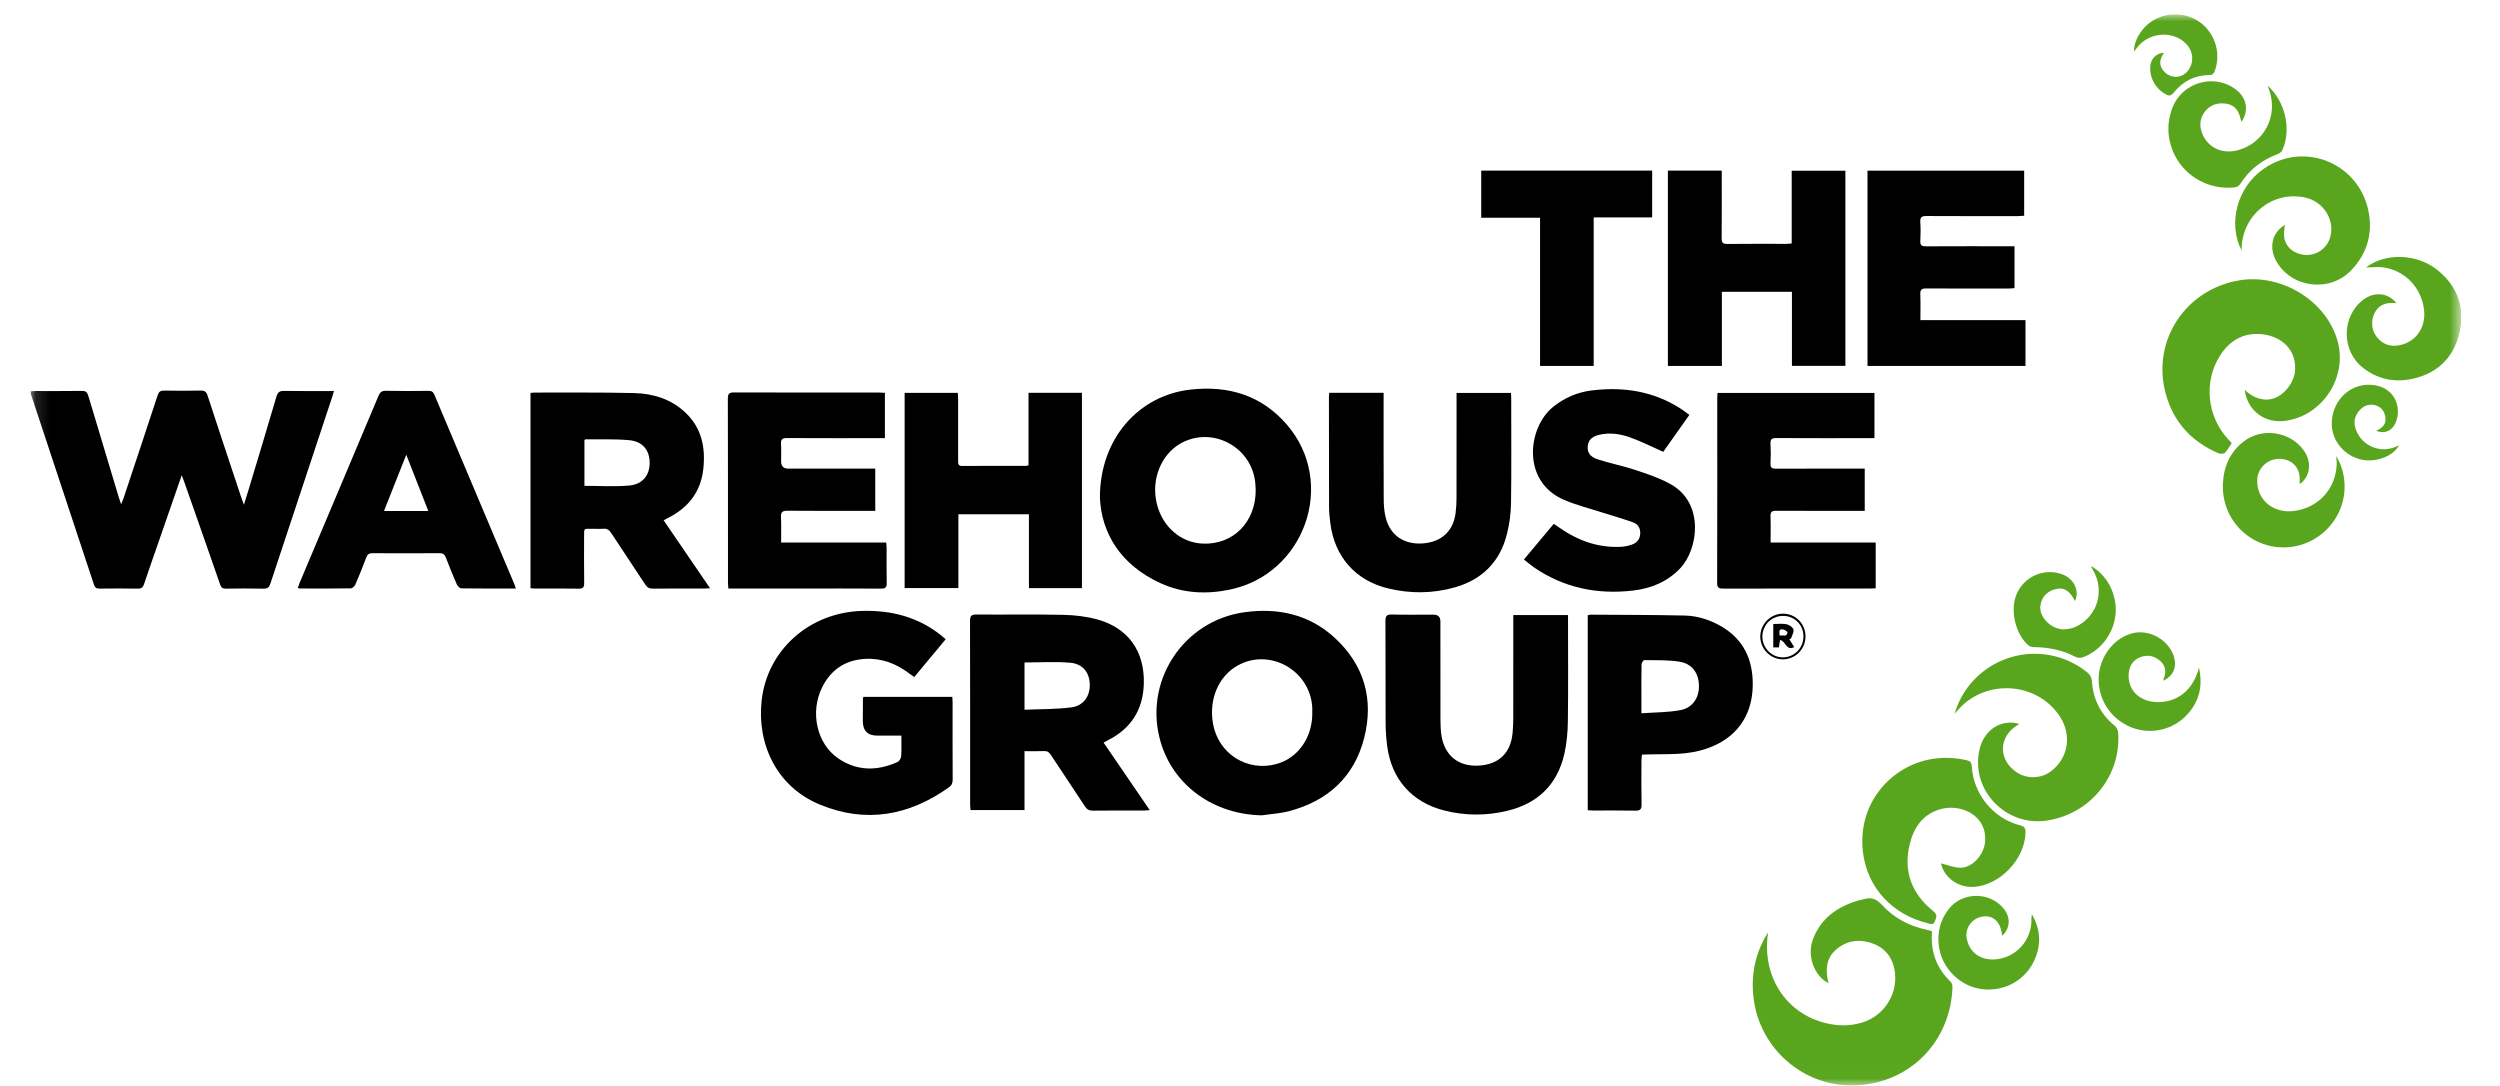
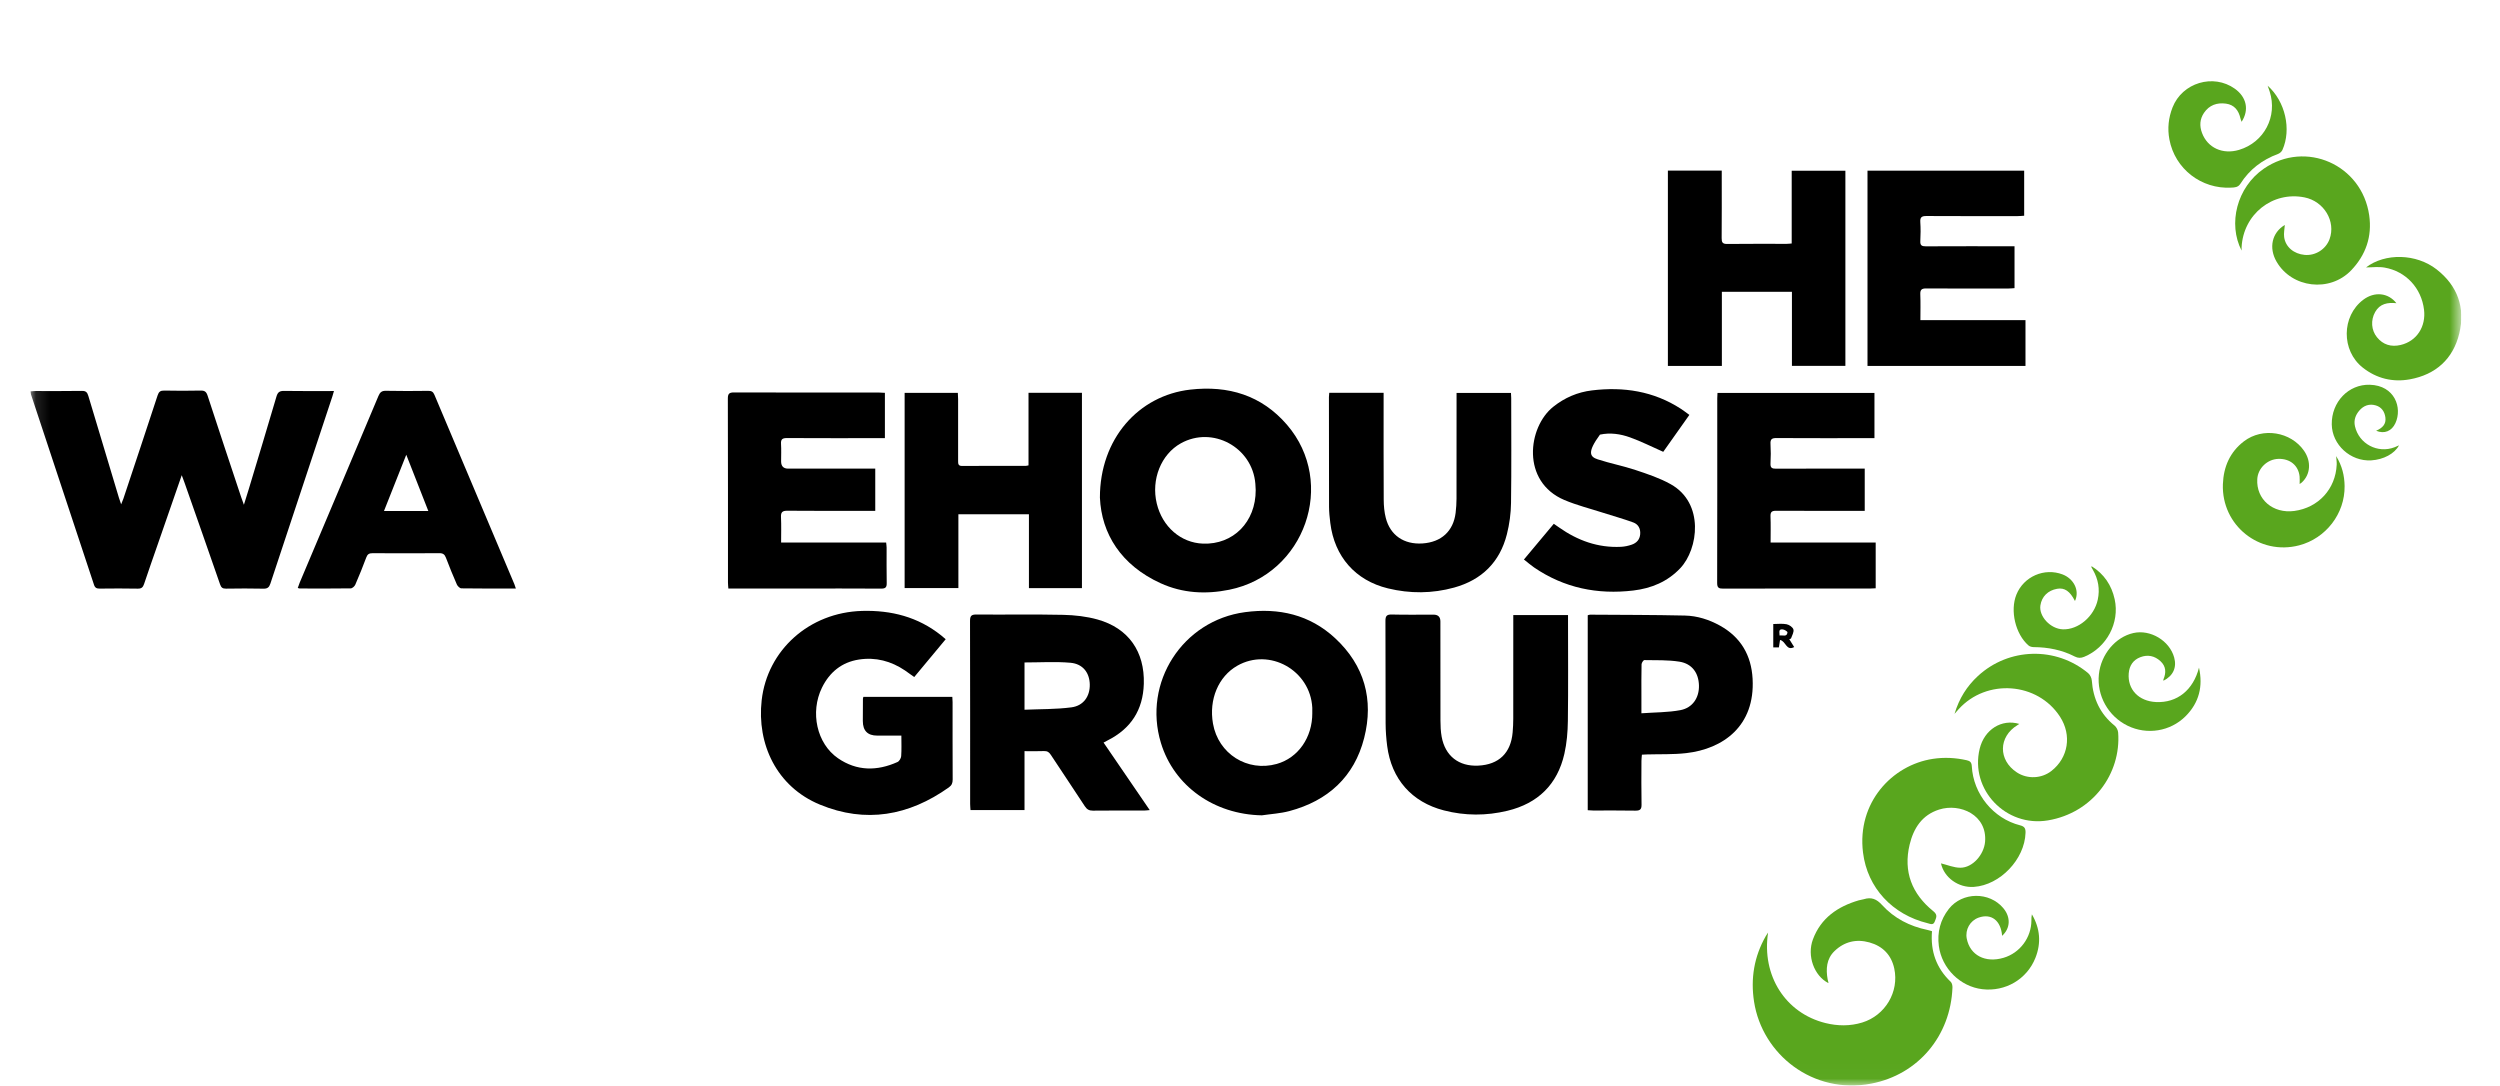
<svg xmlns="http://www.w3.org/2000/svg" width="175" height="76" viewBox="0 0 175 76" fill="none">
  <g clip-path="url(#clip0_11874_5915)">
    <mask id="mask0_11874_5915" style="mask-type:luminance" maskUnits="userSpaceOnUse" x="2" y="1" width="171" height="75">
      <path d="M172.293 1H2.125V75.986H172.293V1Z" fill="white" />
    </mask>
    <g mask="url(#mask0_11874_5915)">
      <path d="M12.723 33.26C12.138 34.943 11.591 36.519 11.045 38.096C10.723 39.024 10.396 39.949 10.085 40.881C10.008 41.112 9.904 41.21 9.644 41.205C8.759 41.186 7.873 41.193 6.988 41.202C6.779 41.204 6.655 41.161 6.581 40.938C5.115 36.497 3.642 32.058 2.171 27.618C2.152 27.562 2.146 27.502 2.125 27.398C2.26 27.388 2.375 27.373 2.49 27.372C3.572 27.37 4.654 27.382 5.735 27.363C6.017 27.358 6.111 27.467 6.184 27.714C6.891 30.09 7.608 32.464 8.323 34.838C8.361 34.965 8.407 35.088 8.48 35.303C8.554 35.117 8.601 35.016 8.636 34.911C9.438 32.499 10.243 30.089 11.034 27.674C11.117 27.419 11.232 27.335 11.497 27.34C12.345 27.357 13.194 27.359 14.042 27.34C14.322 27.334 14.44 27.418 14.53 27.691C15.302 30.06 16.092 32.424 16.878 34.789C16.928 34.939 16.984 35.086 17.073 35.334C17.206 34.907 17.311 34.576 17.412 34.243C18.062 32.08 18.719 29.919 19.354 27.751C19.444 27.444 19.583 27.359 19.89 27.364C21.032 27.383 22.175 27.372 23.377 27.372C23.334 27.52 23.305 27.632 23.269 27.74C21.82 32.109 20.369 36.478 18.928 40.85C18.841 41.113 18.724 41.214 18.437 41.207C17.564 41.186 16.691 41.192 15.818 41.205C15.579 41.209 15.481 41.127 15.404 40.902C14.581 38.524 13.745 36.15 12.912 33.775C12.864 33.638 12.811 33.503 12.721 33.261L12.723 33.26Z" fill="black" />
      <path d="M77.249 51.98C78.333 53.564 79.39 55.111 80.481 56.706C80.32 56.72 80.217 56.737 80.114 56.737C78.91 56.739 77.705 56.731 76.5 56.745C76.232 56.748 76.08 56.653 75.937 56.435C75.151 55.231 74.347 54.039 73.557 52.838C73.438 52.655 73.311 52.567 73.084 52.575C72.643 52.594 72.201 52.581 71.716 52.581V56.705H67.935C67.927 56.564 67.91 56.421 67.91 56.279C67.909 52.012 67.913 47.745 67.902 43.478C67.902 43.136 67.972 43.012 68.343 43.016C70.371 43.034 72.4 42.995 74.427 43.039C75.229 43.057 76.053 43.149 76.824 43.364C78.999 43.97 80.136 45.618 80.067 47.871C80.011 49.708 79.157 51.014 77.527 51.832C77.451 51.871 77.377 51.912 77.25 51.98H77.249ZM71.716 46.372V49.681C72.826 49.633 73.921 49.655 74.995 49.515C75.849 49.404 76.297 48.739 76.285 47.924C76.272 47.101 75.809 46.472 74.935 46.394C73.879 46.3 72.808 46.372 71.716 46.372Z" fill="black" />
-       <path d="M37.135 41.176V27.508C37.237 27.497 37.319 27.479 37.402 27.48C39.726 27.486 42.05 27.459 44.372 27.514C45.712 27.546 46.966 27.925 47.979 28.88C49.131 29.967 49.394 31.345 49.231 32.836C49.056 34.433 48.172 35.549 46.753 36.261C46.667 36.304 46.583 36.35 46.453 36.419C47.533 38.001 48.602 39.565 49.705 41.179C49.53 41.188 49.425 41.198 49.32 41.198C48.115 41.199 46.91 41.191 45.705 41.204C45.454 41.207 45.305 41.128 45.167 40.918C44.381 39.714 43.575 38.523 42.789 37.319C42.646 37.099 42.493 36.987 42.224 37.011C41.981 37.033 41.733 37.012 41.487 37.016C40.849 37.026 40.888 36.911 40.887 37.599C40.885 38.67 40.877 39.74 40.893 40.809C40.897 41.112 40.812 41.212 40.501 41.206C39.493 41.187 38.485 41.199 37.477 41.198C37.369 41.198 37.261 41.185 37.136 41.178L37.135 41.176ZM40.91 34.008C41.99 34.008 43.025 34.08 44.046 33.987C44.996 33.901 45.487 33.255 45.475 32.373C45.462 31.495 44.98 30.898 44.034 30.812C43.024 30.721 42.001 30.765 40.983 30.753C40.964 30.753 40.945 30.779 40.91 30.806V34.008Z" fill="black" />
      <path d="M76.994 34.836C76.99 30.716 79.695 27.687 83.319 27.273C85.983 26.969 88.311 27.669 90.089 29.734C93.594 33.804 91.34 40.21 86.048 41.282C84.405 41.615 82.783 41.527 81.247 40.828C78.483 39.568 77.104 37.368 76.994 34.835V34.836ZM87.899 34.301C87.892 34.181 87.888 34.02 87.875 33.861C87.667 31.307 84.88 29.796 82.659 31.032C81.274 31.803 80.569 33.566 80.974 35.247C81.366 36.876 82.656 37.996 84.208 38.054C86.325 38.134 87.909 36.541 87.899 34.302V34.301Z" fill="black" />
      <path d="M88.332 57.073C84.984 57.013 82.182 55.024 81.264 52.004C79.981 47.782 82.78 43.432 87.157 42.85C89.52 42.535 91.679 43.024 93.454 44.669C95.51 46.574 96.176 48.976 95.491 51.661C94.797 54.383 92.951 56.057 90.255 56.776C89.632 56.942 88.974 56.978 88.332 57.073ZM91.86 49.909C91.86 49.785 91.866 49.663 91.86 49.54C91.724 46.917 88.863 45.317 86.609 46.602C85.288 47.355 84.613 48.962 84.908 50.65C85.278 52.768 87.311 54.054 89.373 53.475C90.868 53.056 91.871 51.623 91.861 49.909H91.86Z" fill="black" />
      <path d="M66.198 44.746C65.449 45.646 64.728 46.513 63.996 47.393C63.769 47.232 63.564 47.078 63.352 46.934C62.375 46.275 61.298 45.989 60.133 46.167C58.926 46.351 58.07 47.052 57.539 48.134C56.694 49.857 57.173 52.053 58.658 53.076C59.975 53.984 61.393 53.984 62.824 53.342C62.95 53.285 63.073 53.077 63.083 52.931C63.116 52.47 63.096 52.004 63.096 51.492H61.403C60.732 51.492 60.397 51.15 60.398 50.466C60.398 49.95 60.401 49.434 60.405 48.917C60.405 48.881 60.42 48.846 60.436 48.782H66.663C66.67 48.909 66.681 49.028 66.681 49.147C66.682 50.955 66.677 52.763 66.687 54.57C66.688 54.816 66.62 54.975 66.416 55.12C63.617 57.106 60.595 57.647 57.392 56.322C54.356 55.066 52.973 52.082 53.317 49.019C53.711 45.515 56.639 42.869 60.344 42.764C62.392 42.707 64.262 43.184 65.885 44.48C65.98 44.556 66.071 44.638 66.198 44.746Z" fill="black" />
      <path d="M120.532 25.615H116.752V11.941H120.522C120.522 12.091 120.522 12.222 120.522 12.354C120.522 13.793 120.529 15.232 120.516 16.671C120.513 16.963 120.579 17.08 120.898 17.077C122.287 17.061 123.677 17.07 125.066 17.069C125.174 17.069 125.282 17.054 125.419 17.044V11.951H129.177V25.609H125.435V20.426H120.531V25.615H120.532Z" fill="black" />
      <path d="M71.996 27.494H75.736V41.169H72.025V35.999H67.087V41.166H63.324V27.502H67.049C67.056 27.663 67.068 27.806 67.068 27.95C67.07 29.389 67.07 30.828 67.068 32.267C67.068 32.469 67.072 32.618 67.352 32.617C68.839 32.606 70.327 32.611 71.814 32.609C71.862 32.609 71.908 32.592 71.996 32.576V27.496V27.494Z" fill="black" />
      <path d="M134.428 22.409H141.784V25.614H130.725V11.947H141.692V15.101C141.547 15.11 141.394 15.127 141.24 15.127C139.113 15.128 136.986 15.134 134.859 15.121C134.53 15.118 134.397 15.197 134.421 15.548C134.451 15.989 134.445 16.434 134.422 16.875C134.407 17.177 134.522 17.244 134.804 17.243C136.746 17.233 138.689 17.237 140.631 17.237C140.751 17.237 140.872 17.237 141.017 17.237V20.17C140.875 20.179 140.733 20.196 140.592 20.196C138.674 20.198 136.756 20.204 134.838 20.191C134.517 20.189 134.407 20.276 134.421 20.606C134.446 21.192 134.428 21.779 134.428 22.406V22.409Z" fill="black" />
      <path d="M130.531 32.804V35.759C130.375 35.759 130.233 35.759 130.091 35.759C128.173 35.759 126.256 35.765 124.337 35.754C124.04 35.752 123.923 35.824 123.935 36.141C123.959 36.739 123.942 37.339 123.942 37.976H131.298V41.18C131.172 41.186 131.042 41.197 130.913 41.197C127.483 41.197 124.053 41.194 120.623 41.204C120.313 41.205 120.2 41.144 120.201 40.803C120.213 36.498 120.208 32.193 120.208 27.889C120.208 27.768 120.219 27.648 120.225 27.504H131.212V30.671C131.055 30.671 130.911 30.671 130.768 30.671C128.629 30.671 126.49 30.677 124.35 30.664C124.028 30.662 123.915 30.747 123.935 31.077C123.962 31.53 123.96 31.988 123.935 32.441C123.918 32.748 124.04 32.81 124.319 32.809C126.236 32.799 128.154 32.804 130.073 32.804C130.217 32.804 130.362 32.804 130.529 32.804H130.531Z" fill="black" />
      <path d="M61.943 27.499V30.671C61.791 30.671 61.65 30.671 61.508 30.671C59.369 30.671 57.229 30.677 55.09 30.664C54.767 30.662 54.65 30.748 54.672 31.077C54.697 31.482 54.678 31.889 54.678 32.295C54.678 32.634 54.842 32.803 55.171 32.804C57.052 32.804 58.933 32.804 60.815 32.804C60.959 32.804 61.103 32.804 61.268 32.804V35.76C61.119 35.76 60.976 35.76 60.834 35.76C58.928 35.76 57.022 35.769 55.116 35.751C54.753 35.748 54.653 35.862 54.67 36.211C54.697 36.785 54.678 37.361 54.678 37.978H62.031C62.044 38.124 62.063 38.23 62.063 38.336C62.065 39.161 62.053 39.985 62.07 40.809C62.077 41.113 61.985 41.206 61.676 41.203C59.783 41.19 57.889 41.197 55.995 41.197C54.47 41.197 52.946 41.197 51.421 41.197H50.985C50.974 41.037 50.958 40.907 50.958 40.778C50.957 36.484 50.961 32.191 50.949 27.898C50.948 27.553 51.056 27.469 51.386 27.471C54.768 27.482 58.148 27.477 61.53 27.478C61.661 27.478 61.793 27.491 61.942 27.498L61.943 27.499Z" fill="black" />
      <path d="M109.762 43.053V43.452C109.762 45.789 109.782 48.126 109.751 50.463C109.741 51.233 109.676 52.017 109.506 52.766C109.019 54.911 107.656 56.239 105.524 56.753C104.043 57.111 102.551 57.111 101.072 56.728C98.819 56.146 97.4 54.534 97.102 52.218C97.035 51.695 96.995 51.165 96.993 50.638C96.981 48.251 96.995 45.865 96.981 43.478C96.978 43.133 97.058 43.007 97.426 43.016C98.397 43.042 99.369 43.024 100.341 43.025C100.665 43.025 100.827 43.182 100.828 43.497C100.828 45.809 100.824 48.122 100.832 50.434C100.833 50.814 100.849 51.199 100.916 51.571C101.161 52.919 102.116 53.661 103.479 53.594C104.92 53.524 105.76 52.714 105.885 51.266C105.912 50.948 105.928 50.628 105.928 50.309C105.931 48.046 105.93 45.782 105.93 43.519V43.053H109.762H109.762Z" fill="black" />
      <path d="M93.047 27.497H96.853V27.932C96.853 30.281 96.847 32.63 96.86 34.98C96.862 35.405 96.9 35.843 97.005 36.254C97.316 37.474 98.282 38.126 99.574 38.041C100.896 37.953 101.736 37.181 101.894 35.898C101.933 35.569 101.955 35.236 101.956 34.905C101.961 32.592 101.959 30.28 101.959 27.968V27.505H105.769C105.775 27.631 105.785 27.749 105.785 27.868C105.785 30.316 105.807 32.764 105.772 35.211C105.762 35.941 105.662 36.687 105.483 37.395C104.99 39.349 103.726 40.593 101.79 41.13C100.256 41.554 98.701 41.562 97.158 41.187C94.871 40.632 93.41 38.957 93.121 36.609C93.074 36.231 93.034 35.85 93.033 35.47C93.024 32.912 93.025 30.354 93.025 27.795C93.025 27.711 93.038 27.626 93.048 27.496L93.047 27.497Z" fill="black" />
      <path d="M36.109 41.197C34.802 41.197 33.549 41.204 32.297 41.185C32.188 41.184 32.033 41.033 31.981 40.916C31.709 40.298 31.456 39.672 31.216 39.042C31.128 38.813 31.014 38.721 30.76 38.723C29.2 38.734 27.639 38.732 26.077 38.724C25.849 38.723 25.725 38.789 25.642 39.014C25.402 39.658 25.145 40.296 24.871 40.926C24.821 41.041 24.662 41.184 24.552 41.186C23.359 41.204 22.167 41.196 20.975 41.194C20.942 41.194 20.909 41.176 20.844 41.157C20.891 41.025 20.93 40.9 20.981 40.779C22.819 36.426 24.661 32.074 26.491 27.718C26.601 27.456 26.725 27.349 27.024 27.356C28.006 27.379 28.99 27.371 29.973 27.36C30.199 27.357 30.317 27.415 30.41 27.637C32.271 32.061 34.142 36.48 36.009 40.9C36.042 40.977 36.063 41.058 36.11 41.196L36.109 41.197ZM26.877 35.772H29.983C29.47 34.462 28.972 33.192 28.439 31.832C27.898 33.196 27.396 34.465 26.878 35.772H26.877Z" fill="black" />
-       <path d="M106.674 39.166C107.38 38.322 108.064 37.503 108.766 36.665C108.894 36.754 109.011 36.834 109.127 36.916C110.429 37.835 111.859 38.357 113.472 38.277C113.726 38.264 113.985 38.209 114.224 38.125C114.557 38.009 114.78 37.777 114.813 37.398C114.847 37.002 114.677 36.699 114.327 36.57C113.638 36.318 112.929 36.123 112.23 35.898C111.321 35.606 110.386 35.372 109.509 35.002C106.47 33.717 106.94 29.901 108.726 28.476C109.528 27.836 110.43 27.45 111.438 27.328C113.649 27.06 115.749 27.38 117.654 28.612C117.849 28.738 118.032 28.881 118.256 29.043C117.623 29.939 117.003 30.815 116.427 31.628C115.625 31.274 114.881 30.895 114.1 30.616C113.43 30.376 112.717 30.268 111.997 30.424C111.456 30.541 111.189 30.79 111.146 31.206C111.098 31.653 111.28 31.973 111.842 32.155C112.716 32.439 113.624 32.614 114.495 32.904C115.33 33.182 116.18 33.465 116.943 33.891C119.324 35.218 118.882 38.433 117.624 39.769C116.725 40.723 115.59 41.186 114.332 41.336C111.831 41.633 109.491 41.161 107.385 39.721C107.145 39.556 106.925 39.362 106.674 39.165V39.166Z" fill="black" />
+       <path d="M106.674 39.166C107.38 38.322 108.064 37.503 108.766 36.665C108.894 36.754 109.011 36.834 109.127 36.916C110.429 37.835 111.859 38.357 113.472 38.277C113.726 38.264 113.985 38.209 114.224 38.125C114.557 38.009 114.78 37.777 114.813 37.398C114.847 37.002 114.677 36.699 114.327 36.57C113.638 36.318 112.929 36.123 112.23 35.898C111.321 35.606 110.386 35.372 109.509 35.002C106.47 33.717 106.94 29.901 108.726 28.476C109.528 27.836 110.43 27.45 111.438 27.328C113.649 27.06 115.749 27.38 117.654 28.612C117.849 28.738 118.032 28.881 118.256 29.043C117.623 29.939 117.003 30.815 116.427 31.628C115.625 31.274 114.881 30.895 114.1 30.616C113.43 30.376 112.717 30.268 111.997 30.424C111.098 31.653 111.28 31.973 111.842 32.155C112.716 32.439 113.624 32.614 114.495 32.904C115.33 33.182 116.18 33.465 116.943 33.891C119.324 35.218 118.882 38.433 117.624 39.769C116.725 40.723 115.59 41.186 114.332 41.336C111.831 41.633 109.491 41.161 107.385 39.721C107.145 39.556 106.925 39.362 106.674 39.165V39.166Z" fill="black" />
      <path d="M111.141 56.715V43.069C111.194 43.055 111.251 43.027 111.308 43.027C113.52 43.043 115.733 43.038 117.945 43.089C118.81 43.109 119.639 43.372 120.402 43.796C121.858 44.607 122.592 45.87 122.682 47.514C122.863 50.828 120.619 52.425 118.03 52.719C117.118 52.823 116.19 52.784 115.27 52.811C115.172 52.814 115.075 52.82 114.934 52.827C114.923 52.973 114.902 53.113 114.902 53.255C114.899 54.275 114.887 55.296 114.908 56.316C114.916 56.664 114.797 56.751 114.467 56.745C113.484 56.725 112.5 56.739 111.516 56.736C111.397 56.736 111.277 56.723 111.141 56.715H111.141ZM114.899 49.93C115.857 49.86 116.759 49.874 117.627 49.71C118.49 49.547 118.948 48.831 118.927 47.984C118.905 47.108 118.445 46.459 117.56 46.317C116.756 46.189 115.925 46.221 115.106 46.206C115.039 46.205 114.911 46.397 114.909 46.501C114.891 47.25 114.899 47.998 114.899 48.747C114.899 49.101 114.899 49.455 114.899 49.929V49.93Z" fill="black" />
      <path d="M135.24 65.184C135.124 66.585 135.539 67.766 136.553 68.729C136.641 68.813 136.677 68.994 136.672 69.128C136.545 72.502 134.284 75.225 130.974 75.856C126.908 76.631 123.355 73.81 122.784 70.118C122.534 68.498 122.787 66.965 123.601 65.534C123.642 65.462 123.69 65.395 123.766 65.277C123.306 68.293 124.981 70.916 127.775 71.612C128.633 71.825 129.502 71.838 130.356 71.576C131.964 71.082 132.951 69.432 132.598 67.795C132.395 66.849 131.792 66.23 130.865 65.971C129.946 65.712 129.1 65.913 128.414 66.577C127.85 67.121 127.805 67.832 127.937 68.566C127.95 68.638 127.973 68.708 127.99 68.779C127.992 68.79 127.985 68.802 127.982 68.814C126.991 68.308 126.474 66.912 126.904 65.758C127.461 64.262 128.636 63.458 130.111 63.024C130.229 62.989 130.354 62.98 130.469 62.944C130.993 62.78 131.362 62.929 131.746 63.352C132.595 64.284 133.684 64.84 134.921 65.095C135.027 65.117 135.13 65.153 135.239 65.184L135.24 65.184Z" fill="#59A61E" />
-       <path d="M156.22 31.012C156.06 31.253 155.937 31.501 155.752 31.689C155.671 31.771 155.442 31.789 155.321 31.738C153.382 30.926 152.104 29.503 151.577 27.47C150.638 23.84 152.973 20.29 156.691 19.633C159.695 19.103 162.881 21.068 163.643 23.921C164.315 26.429 162.582 29.073 160.02 29.452C158.541 29.671 157.311 28.759 157.13 27.281C157.511 27.667 157.945 27.897 158.464 27.96C159.662 28.106 160.565 26.847 160.647 26.029C160.806 24.454 159.661 23.576 158.473 23.413C157.141 23.23 156.13 23.76 155.412 24.878C154.245 26.695 154.478 29.135 155.967 30.743C156.049 30.831 156.131 30.919 156.22 31.014L156.22 31.012Z" fill="#59A61E" />
-       <path d="M111.557 25.616H107.804V15.241H103.686V11.943H115.652V15.217H111.558V25.615L111.557 25.616Z" fill="black" />
      <path d="M141.355 50.674C141.301 50.708 141.264 50.733 141.226 50.756C139.883 51.573 139.862 53.206 141.184 54.071C141.918 54.55 142.906 54.508 143.598 53.968C144.784 53.042 145.036 51.466 144.205 50.177C142.637 47.745 139.057 47.48 137.098 49.65C137.025 49.731 136.953 49.815 136.816 49.971C137.146 48.877 137.689 48.027 138.455 47.32C140.616 45.328 143.909 45.239 146.17 47.12C146.307 47.234 146.413 47.456 146.426 47.636C146.519 48.916 147.011 49.977 148.022 50.794C148.151 50.899 148.257 51.107 148.27 51.275C148.49 54.15 146.494 56.903 143.351 57.428C140.412 57.919 137.882 55.269 138.578 52.411C138.905 51.069 140.112 50.302 141.356 50.676L141.355 50.674Z" fill="#59A61E" />
      <path d="M135.868 60.436C136.318 60.543 136.771 60.741 137.226 60.741C138.085 60.741 138.877 59.824 138.955 58.928C139.117 57.042 137.205 56.202 135.737 56.669C134.539 57.05 133.952 57.976 133.676 59.114C133.217 61.016 133.837 62.58 135.335 63.787C135.667 64.054 135.525 64.25 135.434 64.504C135.331 64.789 135.117 64.67 134.939 64.626C132.478 64.026 130.717 62.159 130.411 59.68C129.978 56.18 132.447 53.554 135.302 53.12C136.103 52.999 136.89 53.04 137.676 53.218C137.904 53.27 138.012 53.365 138.026 53.635C138.127 55.579 139.531 57.298 141.406 57.772C141.727 57.853 141.797 57.997 141.787 58.301C141.728 60.149 140.012 61.955 138.172 62.083C137.084 62.159 136.082 61.424 135.869 60.437L135.868 60.436Z" fill="#59A61E" />
      <path d="M156.911 17.54C155.944 15.665 156.576 13.112 158.47 11.806C161.401 9.786 165.335 11.524 165.844 15.07C166.058 16.555 165.606 17.849 164.587 18.918C163.09 20.488 160.432 20.167 159.36 18.318C158.798 17.349 159.034 16.284 159.937 15.747C159.918 16.034 159.853 16.322 159.89 16.595C159.984 17.289 160.567 17.773 161.328 17.843C162.078 17.912 162.808 17.451 163.068 16.742C163.526 15.497 162.68 14.087 161.311 13.816C159.069 13.372 157.021 15.003 156.911 17.322C156.907 17.395 156.911 17.468 156.911 17.541L156.911 17.54Z" fill="#59A61E" />
      <path d="M167.747 21.223C167.138 21.161 166.591 21.254 166.262 21.839C165.939 22.408 165.987 23.112 166.386 23.605C166.816 24.138 167.385 24.301 168.037 24.15C169.183 23.884 169.826 22.85 169.682 21.679C169.5 20.174 168.425 18.993 166.915 18.73C166.495 18.657 166.05 18.719 165.623 18.719C166.949 17.699 169.137 17.744 170.563 18.857C172.038 20.008 172.581 21.549 172.15 23.341C171.718 25.131 170.498 26.224 168.69 26.553C167.495 26.77 166.364 26.5 165.392 25.732C163.882 24.541 163.903 22.134 165.425 20.985C166.211 20.391 167.177 20.487 167.747 21.223Z" fill="#59A61E" />
      <path d="M160.974 33.881C160.974 33.68 160.99 33.511 160.971 33.347C160.888 32.581 160.302 32.099 159.49 32.121C158.714 32.142 158.053 32.774 158.009 33.539C157.926 34.955 159.108 35.969 160.603 35.767C162.29 35.538 163.491 34.232 163.569 32.528C163.579 32.347 163.546 32.164 163.53 31.927C163.946 32.6 164.113 33.299 164.122 34.024C164.148 35.961 162.805 37.69 160.933 38.176C158.152 38.898 155.501 36.774 155.602 33.898C155.645 32.681 156.095 31.642 157.073 30.894C158.384 29.891 160.361 30.219 161.285 31.558C161.8 32.305 161.739 33.207 161.129 33.771C161.088 33.809 161.037 33.836 160.973 33.881L160.974 33.881Z" fill="#59A61E" />
      <path d="M158.734 5.997C159.974 7.098 160.413 9.06 159.769 10.498C159.717 10.614 159.586 10.731 159.465 10.775C158.356 11.184 157.462 11.864 156.828 12.863C156.662 13.125 156.416 13.122 156.189 13.134C154.102 13.249 152.246 11.828 151.858 9.762C151.712 8.99 151.795 8.245 152.077 7.522C152.755 5.787 154.932 5.136 156.438 6.21C157.26 6.797 157.457 7.692 156.912 8.526C156.879 8.43 156.846 8.359 156.83 8.285C156.707 7.731 156.404 7.336 155.821 7.255C155.193 7.168 154.649 7.354 154.279 7.901C153.984 8.339 153.956 8.812 154.141 9.306C154.531 10.349 155.588 10.834 156.735 10.491C158.492 9.965 159.443 8.15 158.876 6.404C158.838 6.289 158.797 6.174 158.735 5.997H158.734Z" fill="#59A61E" />
      <path d="M153.93 46.739C154.218 48.032 153.945 49.186 152.987 50.139C151.918 51.204 150.289 51.462 148.933 50.801C147.574 50.139 146.765 48.691 146.922 47.203C147.07 45.803 148.08 44.594 149.339 44.312C150.53 44.044 151.868 44.847 152.192 46.023C152.386 46.724 152.121 47.308 151.442 47.652C151.44 47.616 151.429 47.585 151.439 47.562C151.639 47.09 151.63 46.645 151.229 46.279C150.823 45.908 150.342 45.806 149.826 46.002C149.317 46.195 149.054 46.601 149.011 47.131C148.918 48.261 149.708 49.084 150.919 49.143C152.401 49.214 153.527 48.305 153.929 46.739H153.93Z" fill="#59A61E" />
      <path d="M140.148 65.509C140.065 64.432 139.388 63.921 138.505 64.233C137.904 64.446 137.549 65.072 137.673 65.705C137.901 66.868 138.969 67.424 140.247 67.047C141.396 66.708 142.195 65.636 142.199 64.43C142.199 64.288 142.199 64.146 142.232 64.003C142.806 64.98 142.897 66 142.479 67.052C141.883 68.551 140.374 69.433 138.76 69.243C137.222 69.061 135.926 67.795 135.719 66.219C135.594 65.269 135.821 64.383 136.421 63.62C137.363 62.425 139.261 62.407 140.233 63.573C140.757 64.2 140.735 64.973 140.148 65.508V65.509Z" fill="#59A61E" />
      <path d="M145.249 42.072C144.894 41.376 144.52 41.125 144 41.215C143.355 41.328 142.923 41.756 142.828 42.375C142.711 43.144 143.528 44.02 144.395 44.053C145.485 44.095 146.593 43.149 146.843 41.979C147.003 41.234 146.879 40.542 146.501 39.888C146.464 39.825 146.429 39.76 146.395 39.696C146.392 39.688 146.4 39.674 146.409 39.633C147.287 40.18 147.81 40.964 148.027 41.948C148.391 43.6 147.462 45.331 145.894 45.977C145.663 46.072 145.467 46.076 145.233 45.956C144.331 45.492 143.363 45.304 142.354 45.298C142.232 45.297 142.082 45.258 141.994 45.181C141.078 44.386 140.694 42.746 141.148 41.623C141.661 40.351 143.11 39.726 144.38 40.21C145.137 40.499 145.598 41.306 145.248 42.072H145.249Z" fill="#59A61E" />
-       <path d="M151.475 3.698C151.146 4.175 151.096 4.631 151.537 5.059C152.013 5.522 152.746 5.476 153.156 4.951C153.598 4.387 153.547 3.601 153.033 3.071C152.101 2.112 150.434 2.239 149.591 3.335C149.524 3.421 149.462 3.512 149.392 3.609C149.333 3.147 149.63 2.448 150.092 1.944C151.03 0.922 152.605 0.7 153.796 1.424C154.979 2.142 155.509 3.616 155.052 4.917C154.985 5.111 154.911 5.252 154.649 5.253C153.629 5.26 152.797 5.691 152.165 6.48C151.978 6.714 151.835 6.732 151.588 6.592C150.85 6.175 150.432 5.395 150.529 4.565C150.586 4.08 150.978 3.708 151.476 3.697L151.475 3.698Z" fill="#59A61E" />
      <path d="M166.33 30.152C166.778 29.958 167.038 29.688 166.978 29.225C166.924 28.815 166.71 28.498 166.308 28.379C165.856 28.244 165.453 28.386 165.148 28.745C164.884 29.056 164.753 29.414 164.847 29.837C165.126 31.072 166.437 31.768 167.628 31.305C167.731 31.265 167.83 31.217 167.931 31.173C167.628 31.754 166.849 32.175 165.982 32.226C164.534 32.31 163.243 31.133 163.223 29.706C163.199 28.142 164.392 26.889 165.889 26.933C167.635 26.984 168.174 28.543 167.68 29.618C167.422 30.181 166.905 30.395 166.33 30.153V30.152Z" fill="#59A61E" />
-       <path d="M126.385 44.564C126.379 45.446 125.667 46.157 124.794 46.154C123.927 46.15 123.212 45.42 123.219 44.545C123.226 43.672 123.953 42.95 124.819 42.957C125.703 42.965 126.391 43.671 126.385 44.564ZM126.242 44.551C126.242 43.745 125.628 43.121 124.831 43.113C124.02 43.105 123.38 43.732 123.367 44.546C123.355 45.345 124.014 46.019 124.803 46.016C125.6 46.013 126.243 45.359 126.242 44.551Z" fill="black" />
      <path d="M125.593 45.295C125.032 45.592 125.011 44.873 124.602 44.798C124.572 44.992 124.549 45.143 124.522 45.319H124.129V43.681C124.44 43.681 124.762 43.638 125.061 43.697C125.246 43.734 125.495 43.903 125.539 44.062C125.589 44.239 125.446 44.474 125.375 44.68C125.363 44.714 125.29 44.726 125.251 44.746C125.386 44.962 125.489 45.126 125.593 45.294V45.295ZM124.57 44.486C124.807 44.447 125.085 44.611 125.123 44.265C125.13 44.205 124.907 44.066 124.782 44.056C124.471 44.029 124.572 44.263 124.57 44.486Z" fill="black" />
    </g>
  </g>
  <defs>
    <clipPath id="clip0_11874_5915">
      <rect width="170.168" height="75" fill="white" transform="translate(2.125 1)" />
    </clipPath>
  </defs>
</svg>